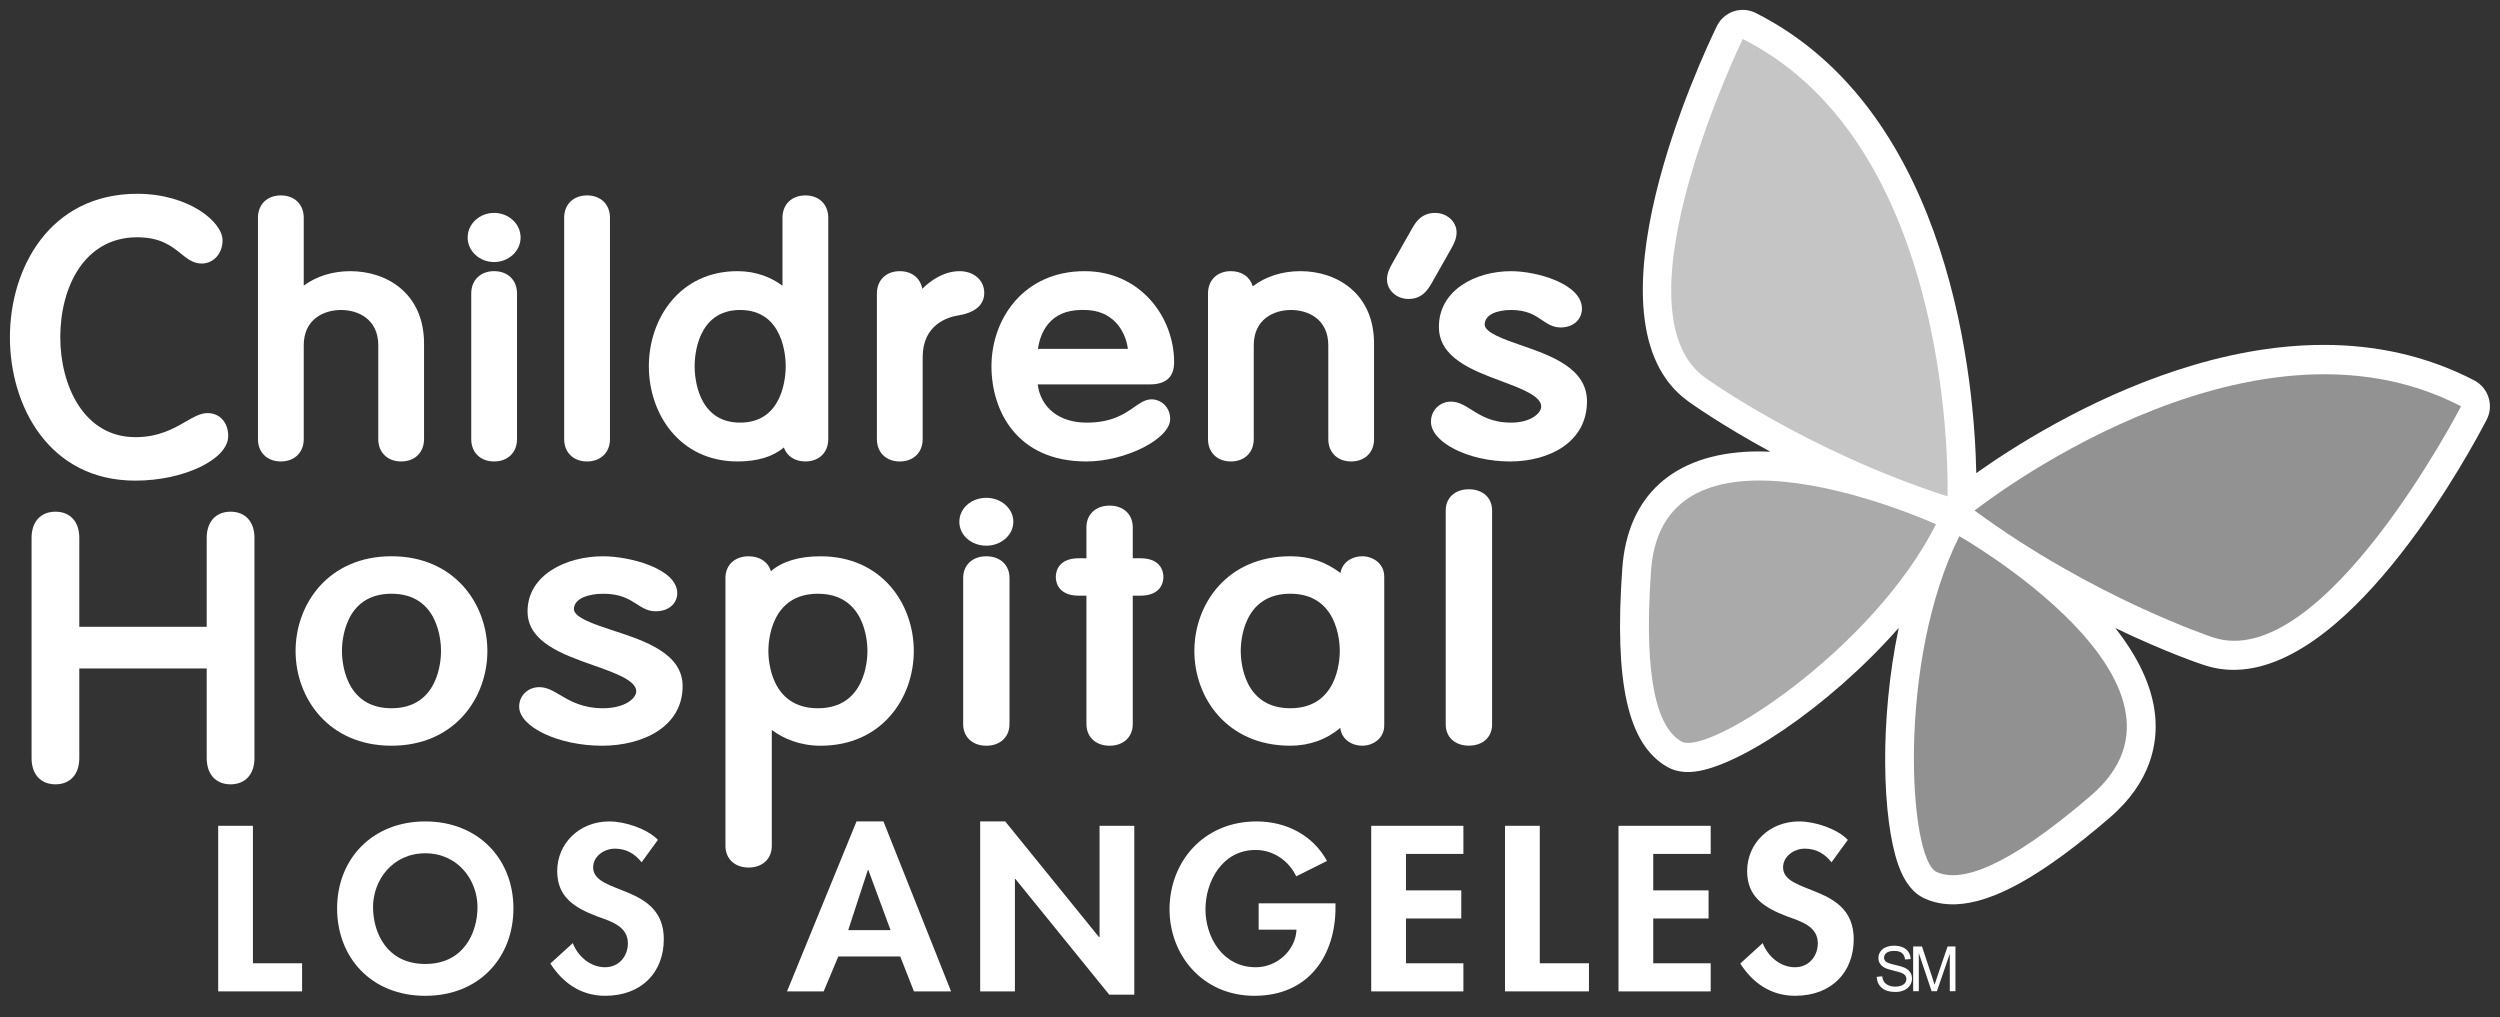
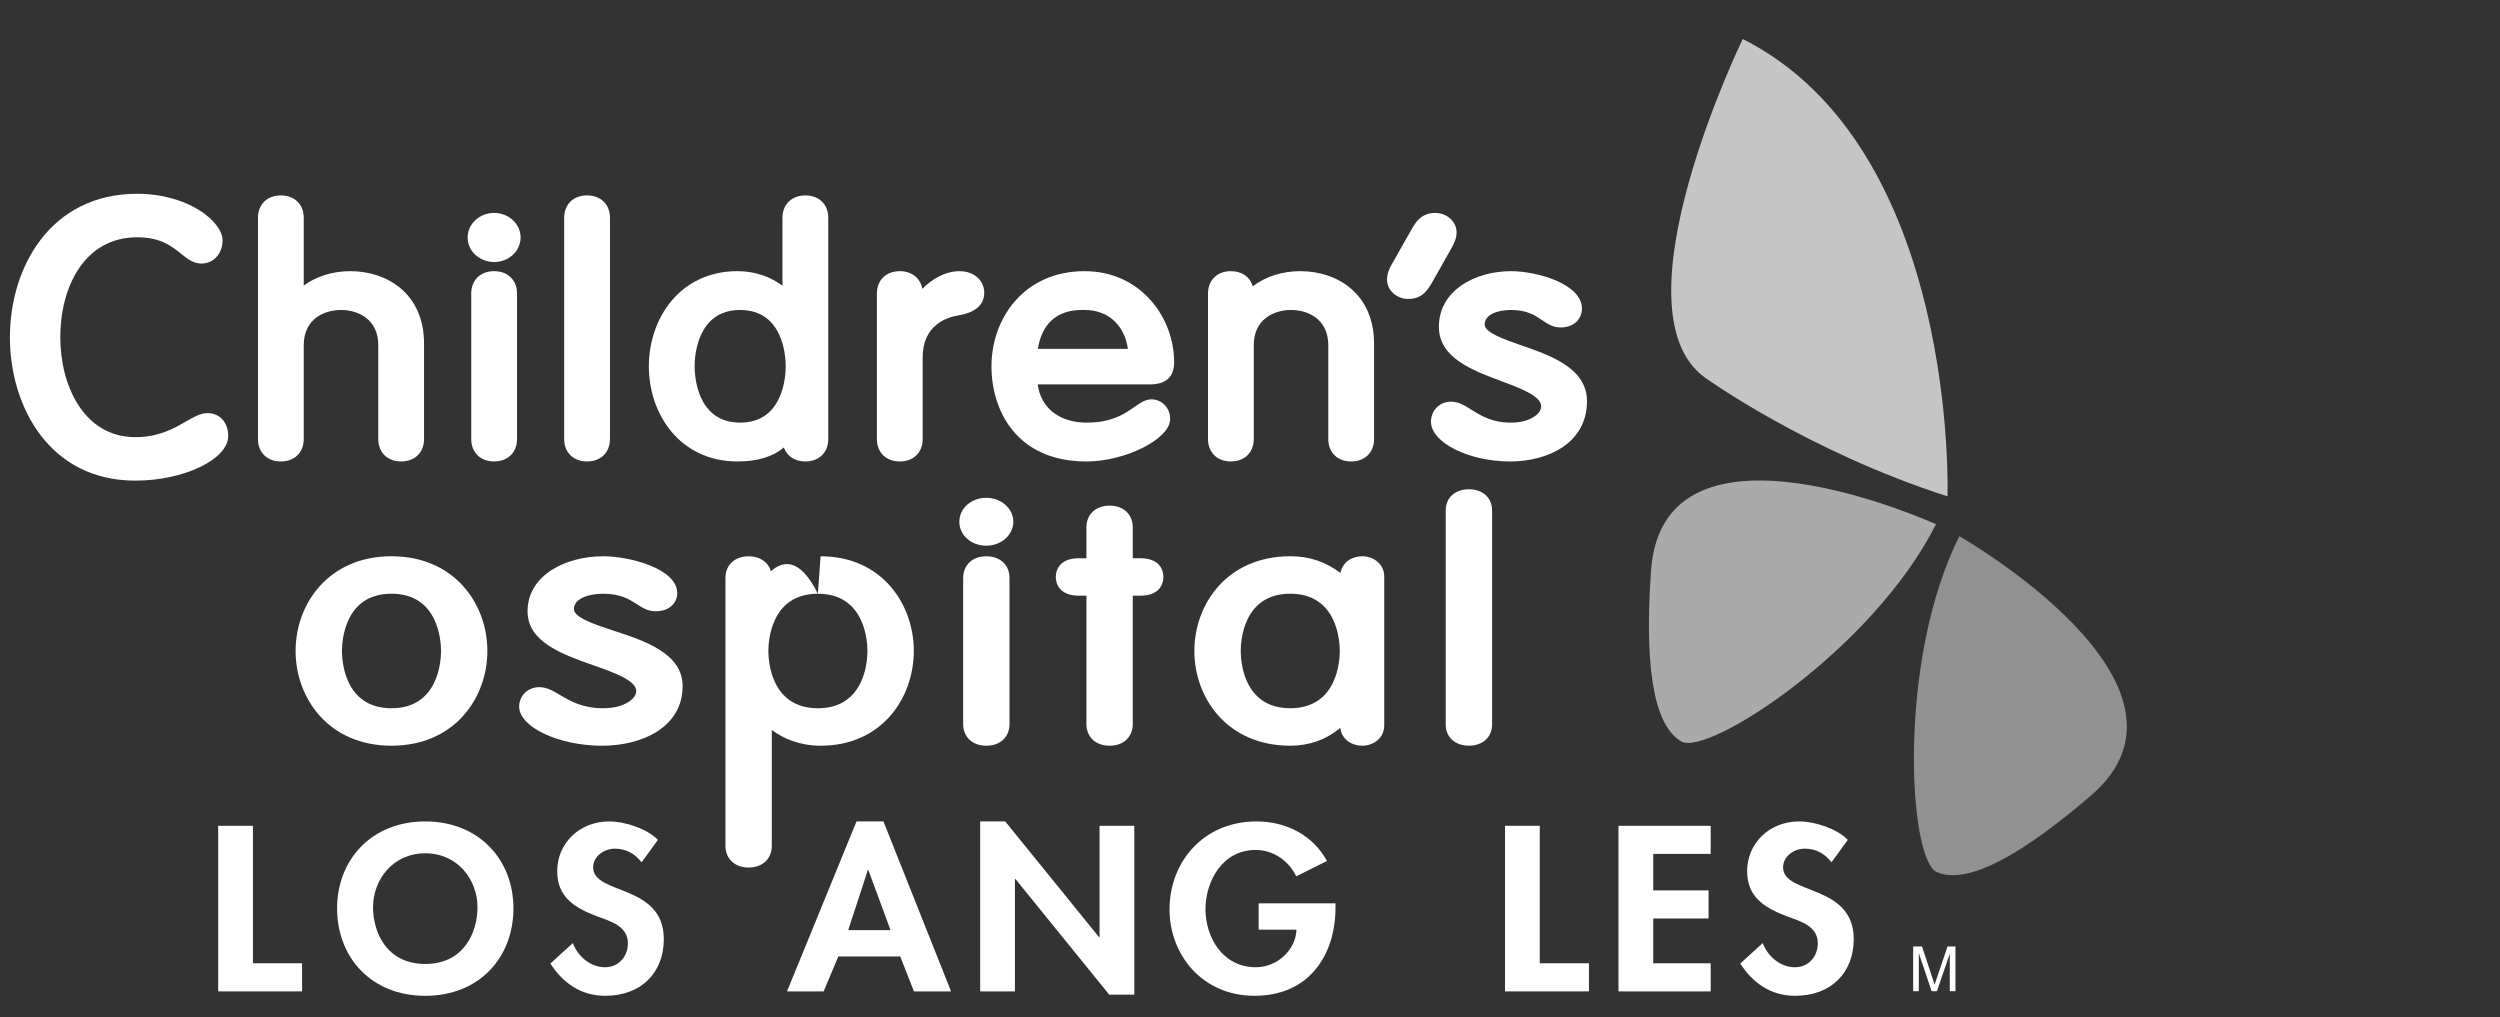
<svg xmlns="http://www.w3.org/2000/svg" fill="none" viewBox="0 0 145 59" height="59" width="145">
  <rect x="0" y="0" width="145" height="59" fill="#333333" stroke="none" />
  <g clip-path="url(#clip0_696_1048)">
-     <path fill="white" d="M144.336 23.056C144.202 22.626 143.903 22.269 143.506 22.063C132.085 16.132 118.59 24.621 114.624 27.441C114.529 22.547 113.321 6.538 101.826 0.749C101.428 0.549 100.964 0.518 100.543 0.662C100.123 0.806 99.773 1.114 99.577 1.517C98.73 3.259 91.5 18.645 97.911 23.274C98.043 23.368 99.802 24.635 102.681 26.199C102.313 26.182 101.947 26.178 101.587 26.189C97.053 26.339 94.391 28.749 94.092 32.976C93.62 39.621 94.42 43.168 96.689 44.473C97.069 44.693 97.516 44.794 98.016 44.776C100.535 44.695 106.03 41.065 110.126 36.417C108.995 41.795 109.172 47.525 110.095 50.147C110.454 51.167 110.96 51.813 111.644 52.118C112.178 52.36 112.778 52.471 113.423 52.45C115.618 52.376 118.456 50.784 122.358 47.431C124.806 45.33 125.147 43.057 125 41.522C124.829 39.719 123.914 37.988 122.689 36.428C125.637 37.844 127.684 38.526 127.835 38.573C128.468 38.783 129.103 38.87 129.74 38.848C136.633 38.621 143.41 25.921 144.224 24.347C144.432 23.949 144.471 23.484 144.336 23.056Z" />
    <path fill="#C5C5C5" d="M101.08 2.263C101.08 2.263 93.442 17.97 98.892 21.905C98.892 21.905 104.817 26.171 112.955 28.789C112.955 28.789 113.62 8.577 101.08 2.263Z" />
    <path fill="#AAAAAA" d="M112.286 30.405C112.286 30.405 96.462 23.194 95.76 33.096C95.295 39.652 96.204 42.248 97.518 43.005C99.063 43.895 108.661 37.635 112.286 30.405Z" />
-     <path fill="#929292" d="M142.741 23.565C142.741 23.565 134.722 39.079 128.357 36.969C128.357 36.969 121.433 34.685 114.526 29.613C114.526 29.613 130.28 17.093 142.741 23.565Z" />
    <path fill="#919191" d="M113.642 31.1C113.642 31.1 128.765 39.711 121.275 46.143C116.316 50.403 113.705 51.196 112.325 50.575C110.697 49.844 110.016 38.331 113.642 31.1Z" />
    <path fill="white" d="M22.706 41.078C19.972 41.078 19.833 38.311 19.833 37.757C19.833 37.203 19.972 34.436 22.706 34.436C25.441 34.436 25.58 37.203 25.58 37.757C25.58 38.311 25.441 41.078 22.706 41.078ZM22.706 32.263C19.055 32.263 17.144 35.027 17.144 37.757C17.144 40.487 19.055 43.251 22.706 43.251C26.357 43.251 28.268 40.487 28.268 37.757C28.268 35.027 26.357 32.263 22.706 32.263Z" />
    <path fill="white" d="M35.595 36.581C34.513 36.226 33.287 35.825 33.287 35.328C33.287 34.712 34.139 34.437 34.984 34.437C35.993 34.437 36.488 34.755 36.926 35.035C37.261 35.251 37.579 35.454 38.025 35.454C38.888 35.454 39.281 34.91 39.281 34.406C39.281 32.981 36.526 32.264 34.984 32.264C32.805 32.264 30.598 33.361 30.598 35.461C30.598 37.24 32.625 37.954 34.412 38.585C35.637 39.016 36.903 39.463 36.903 40.093C36.903 40.507 36.236 41.078 34.984 41.078C33.782 41.078 33.069 40.657 32.495 40.317C32.076 40.068 31.713 39.855 31.276 39.855C30.622 39.855 30.111 40.348 30.111 40.979C30.111 42.167 32.402 43.252 34.917 43.252C37.244 43.252 39.592 42.182 39.592 39.792C39.592 37.891 37.376 37.164 35.595 36.581Z" />
-     <path fill="white" d="M47.438 34.437C50.173 34.437 50.312 37.203 50.312 37.758C50.312 38.311 50.173 41.079 47.438 41.079C44.703 41.079 44.565 38.311 44.565 37.758C44.565 37.203 44.703 34.437 47.438 34.437ZM47.594 32.265C46.349 32.265 45.383 32.555 44.71 33.131C44.556 32.601 44.076 32.265 43.42 32.265C42.617 32.265 42.076 32.77 42.076 33.52V49.061C42.076 49.813 42.617 50.317 43.42 50.317C44.224 50.317 44.764 49.813 44.764 49.061V42.336C45.43 42.84 46.401 43.252 47.594 43.252C51.143 43.252 53 40.488 53 37.758C53 35.028 51.143 32.265 47.594 32.265Z" />
+     <path fill="white" d="M47.438 34.437C50.173 34.437 50.312 37.203 50.312 37.758C50.312 38.311 50.173 41.079 47.438 41.079C44.703 41.079 44.565 38.311 44.565 37.758C44.565 37.203 44.703 34.437 47.438 34.437ZC46.349 32.265 45.383 32.555 44.71 33.131C44.556 32.601 44.076 32.265 43.42 32.265C42.617 32.265 42.076 32.77 42.076 33.52V49.061C42.076 49.813 42.617 50.317 43.42 50.317C44.224 50.317 44.764 49.813 44.764 49.061V42.336C45.43 42.84 46.401 43.252 47.594 43.252C51.143 43.252 53 40.488 53 37.758C53 35.028 51.143 32.265 47.594 32.265Z" />
    <path fill="white" d="M57.207 32.264C56.403 32.264 55.864 32.77 55.864 33.52V41.997C55.864 42.747 56.403 43.252 57.207 43.252C58.011 43.252 58.551 42.747 58.551 41.997V33.52C58.551 32.77 58.011 32.264 57.207 32.264Z" />
    <path fill="white" d="M57.207 28.874C56.329 28.874 55.642 29.484 55.642 30.262C55.642 31.04 56.329 31.65 57.207 31.65C58.07 31.65 58.774 31.027 58.774 30.262C58.774 29.497 58.07 28.874 57.207 28.874Z" />
    <path fill="white" d="M66.132 32.378H65.7V30.582C65.7 29.831 65.16 29.326 64.356 29.326C63.553 29.326 63.013 29.831 63.013 30.582V32.378H62.58C61.334 32.378 61.237 33.208 61.237 33.464C61.237 33.718 61.334 34.55 62.58 34.55H63.013V41.997C63.013 42.747 63.553 43.252 64.356 43.252C65.16 43.252 65.7 42.747 65.7 41.997V34.55H66.132C67.379 34.55 67.477 33.718 67.477 33.464C67.477 33.208 67.379 32.378 66.132 32.378Z" />
    <path fill="white" d="M74.835 41.078C72.1 41.078 71.962 38.311 71.962 37.757C71.962 37.203 72.1 34.436 74.835 34.436C77.57 34.436 77.708 37.203 77.708 37.757C77.708 38.311 77.57 41.078 74.835 41.078ZM79.008 32.263C78.434 32.263 77.853 32.595 77.748 33.232C76.858 32.567 75.936 32.263 74.835 32.263C71.184 32.263 69.273 35.027 69.273 37.757C69.273 40.487 71.184 43.251 74.835 43.251C75.943 43.251 76.932 42.896 77.737 42.216C77.814 42.896 78.414 43.251 79.008 43.251C79.627 43.251 80.286 42.838 80.286 42.07V33.445C80.286 32.678 79.627 32.263 79.008 32.263Z" />
    <path fill="white" d="M85.196 28.378C84.392 28.378 83.852 28.87 83.852 29.602V42.023C83.852 42.756 84.392 43.248 85.196 43.248C86 43.248 86.541 42.756 86.541 42.023V29.602C86.541 28.87 86 28.378 85.196 28.378Z" />
    <path fill="white" d="M17.617 25.47V20.025C17.617 18.514 18.781 17.979 19.779 17.979C20.776 17.979 21.94 18.514 21.94 20.025V25.47C21.94 26.243 22.474 26.764 23.268 26.764C24.061 26.764 24.595 26.243 24.595 25.47V19.931C24.595 17.027 22.449 15.728 20.322 15.728C19.296 15.728 18.362 16.019 17.617 16.564V12.629C17.617 11.854 17.083 11.334 16.289 11.334C15.495 11.334 14.962 11.854 14.962 12.629V25.47C14.962 26.243 15.495 26.764 16.289 26.764C17.083 26.764 17.617 26.243 17.617 25.47Z" />
    <path fill="white" d="M28.659 15.199C29.506 15.199 30.195 14.559 30.195 13.774C30.195 12.988 29.506 12.348 28.659 12.348C27.812 12.348 27.123 12.988 27.123 13.774C27.123 14.559 27.812 15.199 28.659 15.199Z" />
    <path fill="white" d="M28.659 15.727C27.866 15.727 27.332 16.247 27.332 17.021V25.469C27.332 26.243 27.866 26.764 28.659 26.764C29.453 26.764 29.987 26.243 29.987 25.469V17.021C29.987 16.247 29.453 15.727 28.659 15.727Z" />
    <path fill="white" d="M34.05 26.764C34.844 26.764 35.378 26.243 35.378 25.47V12.627C35.378 11.854 34.844 11.334 34.05 11.334C33.256 11.334 32.722 11.854 32.722 12.627V25.47C32.722 26.243 33.256 26.764 34.05 26.764Z" />
    <path fill="white" d="M40.288 21.245C40.288 20.699 40.415 17.979 42.93 17.979C45.445 17.979 45.572 20.699 45.572 21.245C45.572 21.791 45.445 24.512 42.93 24.512C40.415 24.512 40.288 21.791 40.288 21.245ZM42.783 26.764C43.927 26.764 44.824 26.492 45.464 25.955C45.641 26.453 46.098 26.764 46.712 26.764C47.505 26.764 48.039 26.243 48.039 25.47V12.627C48.039 11.854 47.505 11.334 46.712 11.334C45.918 11.334 45.384 11.854 45.384 12.627V16.572C44.752 16.099 43.864 15.727 42.783 15.727C39.403 15.727 37.633 18.503 37.633 21.245C37.633 23.987 39.403 26.764 42.783 26.764Z" />
    <path fill="white" d="M57.087 16.985C57.087 16.255 56.485 15.728 55.656 15.728C54.804 15.728 54.042 16.204 53.492 16.751C53.382 16.129 52.885 15.728 52.187 15.728C51.394 15.728 50.86 16.248 50.86 17.022V25.47C50.86 26.244 51.394 26.765 52.187 26.765C52.981 26.765 53.515 26.244 53.515 25.47V20.72C53.515 18.821 54.967 18.389 55.598 18.291C56.829 18.084 57.087 17.465 57.087 16.985Z" />
    <path fill="white" d="M65.417 20.233H60.2C60.334 19.33 60.851 17.976 62.756 17.976L62.907 17.979C64.464 17.979 65.265 19.082 65.417 20.233ZM68.099 21.001C68.099 18.409 66.157 15.728 62.907 15.728C59.361 15.728 57.505 18.504 57.505 21.246C57.505 23.792 58.947 26.765 63.011 26.765C65.281 26.765 67.869 25.454 67.869 24.305C67.869 23.59 67.321 23.162 66.793 23.162C66.425 23.162 66.129 23.37 65.786 23.61C65.243 23.991 64.5 24.513 63.031 24.513C61.441 24.513 60.365 23.657 60.186 22.296H66.667C67.631 22.296 68.099 21.873 68.099 21.001Z" />
    <path fill="white" d="M71.39 26.764C72.184 26.764 72.718 26.243 72.718 25.47V20.025C72.718 18.514 73.882 17.979 74.879 17.979C75.876 17.979 77.041 18.514 77.041 20.025V25.47C77.041 26.243 77.575 26.764 78.367 26.764C79.162 26.764 79.695 26.243 79.695 25.47V19.931C79.695 17.027 77.549 15.727 75.422 15.727C74.37 15.727 73.415 16.034 72.66 16.606C72.504 16.065 72.031 15.727 71.39 15.727C70.596 15.727 70.064 16.247 70.064 17.021V25.47C70.064 26.243 70.596 26.764 71.39 26.764Z" />
    <path fill="white" d="M84.199 14.371C84.367 14.065 84.481 13.798 84.481 13.475C84.481 12.854 83.923 12.349 83.237 12.349C82.43 12.349 82.101 12.909 81.901 13.251L80.73 15.317C80.56 15.621 80.447 15.89 80.447 16.215C80.447 16.836 81.005 17.34 81.692 17.34C82.498 17.34 82.827 16.779 83.028 16.438L84.199 14.371Z" />
    <path fill="white" d="M88.247 20.034C87.247 19.688 86.112 19.293 86.112 18.823C86.112 18.2 86.938 17.979 87.645 17.979C88.571 17.979 89.027 18.288 89.431 18.562C89.742 18.773 90.065 18.992 90.509 18.992C91.364 18.992 91.753 18.429 91.753 17.904C91.753 16.454 89.12 15.728 87.645 15.728C85.564 15.728 83.456 16.836 83.456 18.955C83.456 20.754 85.382 21.473 87.08 22.107C88.216 22.531 89.391 22.971 89.391 23.574C89.391 23.967 88.784 24.513 87.645 24.513C86.537 24.513 85.903 24.116 85.345 23.766C84.957 23.523 84.59 23.294 84.157 23.294C83.505 23.294 82.996 23.804 82.996 24.457C82.996 25.665 85.183 26.765 87.584 26.765C89.803 26.765 92.045 25.686 92.045 23.273C92.045 21.352 89.939 20.621 88.247 20.034Z" />
    <path fill="white" d="M7.85 27.877C10.669 27.877 13.237 26.642 13.237 25.287C13.237 24.505 12.745 23.96 12.04 23.96C11.626 23.96 11.233 24.187 10.78 24.449C10.082 24.852 9.214 25.355 7.85 25.355C4.858 25.355 3.496 22.349 3.496 19.558C3.496 16.674 4.876 13.762 7.96 13.762C9.315 13.762 9.966 14.285 10.489 14.707C10.86 15.005 11.209 15.286 11.689 15.286C12.385 15.286 12.908 14.707 12.908 13.939C12.908 12.863 10.935 11.24 7.96 11.24C2.886 11.24 0.575 15.551 0.575 19.558C0.575 23.564 2.852 27.877 7.85 27.877Z" />
-     <path fill="white" d="M13.373 29.678C12.52 29.678 11.989 30.259 11.989 31.195V36.355H4.599V31.195C4.599 30.259 4.069 29.678 3.215 29.678C2.361 29.678 1.831 30.259 1.831 31.195V43.973C1.831 44.909 2.361 45.491 3.215 45.491C4.069 45.491 4.599 44.909 4.599 43.973V38.771H11.989V43.973C11.989 44.909 12.52 45.491 13.373 45.491C14.227 45.491 14.758 44.909 14.758 43.973V31.195C14.758 30.259 14.227 29.678 13.373 29.678Z" />
    <path fill="white" d="M14.67 55.87H17.521V57.5H12.655V47.896H14.67V55.87Z" />
    <path fill="white" d="M24.666 49.49C22.76 49.49 21.636 51.056 21.636 52.611C21.636 54.088 22.431 55.91 24.666 55.91C26.9 55.91 27.695 54.088 27.695 52.611C27.695 51.056 26.571 49.49 24.666 49.49ZM24.666 57.757C21.513 57.757 19.552 55.514 19.552 52.687C19.552 49.834 21.581 47.643 24.666 47.643C27.751 47.643 29.779 49.834 29.779 52.687C29.779 55.514 27.819 57.757 24.666 57.757Z" />
    <path fill="white" d="M37.213 50.012C36.829 49.527 36.336 49.222 35.663 49.222C35.019 49.222 34.402 49.68 34.402 50.306C34.402 51.923 38.501 51.248 38.501 54.471C38.501 56.393 37.213 57.756 35.102 57.756C33.675 57.756 32.634 56.992 31.921 55.885L33.223 54.699C33.497 55.439 34.224 56.1 35.088 56.1C35.91 56.1 36.418 55.45 36.418 54.712C36.418 53.718 35.43 53.438 34.621 53.145C33.291 52.637 32.318 52.011 32.318 50.521C32.318 48.929 33.593 47.643 35.334 47.643C36.252 47.643 37.528 48.063 38.159 48.712L37.213 50.012Z" />
    <path fill="white" d="M50.363 50.457H50.336L49.197 53.946H51.651L50.363 50.457ZM48.622 55.476L47.772 57.501H45.647L49.678 47.643H51.24L55.162 57.501H53.009L52.214 55.476H48.622Z" />
    <path fill="white" d="M56.85 47.643H58.303L63.745 54.355H63.774V47.896H65.789V57.691H64.336L58.893 50.98H58.865V57.501H56.85V47.643Z" />
    <path fill="white" d="M77.459 52.394V52.637C77.459 55.348 75.964 57.756 72.756 57.756C69.74 57.756 67.833 55.386 67.833 52.738C67.833 49.999 69.794 47.643 72.879 47.643C74.634 47.643 76.169 48.47 76.965 49.936L75.181 50.827C74.771 49.961 73.894 49.298 72.823 49.298C70.878 49.298 69.917 51.144 69.917 52.738C69.917 54.329 70.891 56.1 72.838 56.1C74.099 56.1 75.155 55.082 75.196 53.922H73.002V52.394H77.459Z" />
-     <path fill="white" d="M81.546 49.527V51.642H84.754V53.272H81.546V55.871H84.877V57.501H79.531V47.897H84.877V49.527H81.546Z" />
    <path fill="white" d="M89.307 55.87H92.159V57.5H87.291V47.896H89.307V55.87Z" />
    <path fill="white" d="M95.888 49.527V51.642H99.097V53.272H95.888V55.871H99.22V57.501H93.873V47.897H99.22V49.527H95.888Z" />
    <path fill="white" d="M106.228 50.012C105.844 49.527 105.351 49.222 104.678 49.222C104.035 49.222 103.418 49.68 103.418 50.306C103.418 51.923 107.516 51.248 107.516 54.471C107.516 56.393 106.228 57.756 104.116 57.756C102.69 57.756 101.648 56.992 100.935 55.885L102.238 54.699C102.512 55.439 103.239 56.1 104.102 56.1C104.924 56.1 105.433 55.45 105.433 54.712C105.433 53.718 104.445 53.438 103.636 53.145C102.306 52.637 101.334 52.011 101.334 50.521C101.334 48.929 102.608 47.643 104.349 47.643C105.268 47.643 106.543 48.063 107.174 48.712L106.228 50.012Z" />
-     <path fill="white" d="M108.85 56.656L109.171 56.627C109.186 56.757 109.222 56.864 109.277 56.947C109.333 57.03 109.419 57.097 109.536 57.149C109.653 57.2 109.784 57.226 109.93 57.226C110.06 57.226 110.175 57.206 110.274 57.167C110.373 57.129 110.447 57.075 110.496 57.007C110.544 56.939 110.569 56.865 110.569 56.785C110.569 56.704 110.545 56.632 110.499 56.572C110.452 56.511 110.375 56.46 110.267 56.419C110.198 56.391 110.046 56.349 109.809 56.292C109.573 56.235 109.408 56.181 109.313 56.13C109.19 56.065 109.099 55.984 109.039 55.888C108.978 55.792 108.948 55.684 108.948 55.565C108.948 55.434 108.985 55.312 109.059 55.198C109.132 55.084 109.24 54.997 109.382 54.938C109.523 54.879 109.68 54.85 109.853 54.85C110.044 54.85 110.212 54.881 110.357 54.943C110.503 55.005 110.615 55.096 110.693 55.216C110.772 55.337 110.814 55.473 110.819 55.625L110.493 55.65C110.476 55.486 110.416 55.362 110.315 55.278C110.214 55.194 110.065 55.152 109.867 55.152C109.661 55.152 109.512 55.191 109.417 55.267C109.323 55.343 109.276 55.434 109.276 55.542C109.276 55.635 109.31 55.712 109.376 55.772C109.442 55.832 109.613 55.894 109.889 55.957C110.166 56.02 110.355 56.075 110.458 56.123C110.608 56.192 110.718 56.281 110.79 56.388C110.861 56.494 110.897 56.617 110.897 56.757C110.897 56.895 110.857 57.025 110.779 57.147C110.701 57.269 110.588 57.364 110.442 57.432C110.295 57.5 110.13 57.534 109.946 57.534C109.714 57.534 109.519 57.5 109.361 57.431C109.204 57.363 109.081 57.26 108.991 57.122C108.902 56.985 108.855 56.829 108.85 56.656Z" />
    <path fill="white" d="M110.963 57.489V54.894H111.475L112.084 56.732C112.14 56.903 112.181 57.031 112.206 57.116C112.236 57.021 112.281 56.883 112.343 56.7L112.959 54.894H113.416V57.489H113.088V55.317L112.341 57.489H112.034L111.291 55.28V57.489H110.963Z" />
  </g>
  <defs>
    <clipPath id="clip0_696_1048">
      <rect fill="white" height="58.329" width="144.99" />
    </clipPath>
  </defs>
</svg>